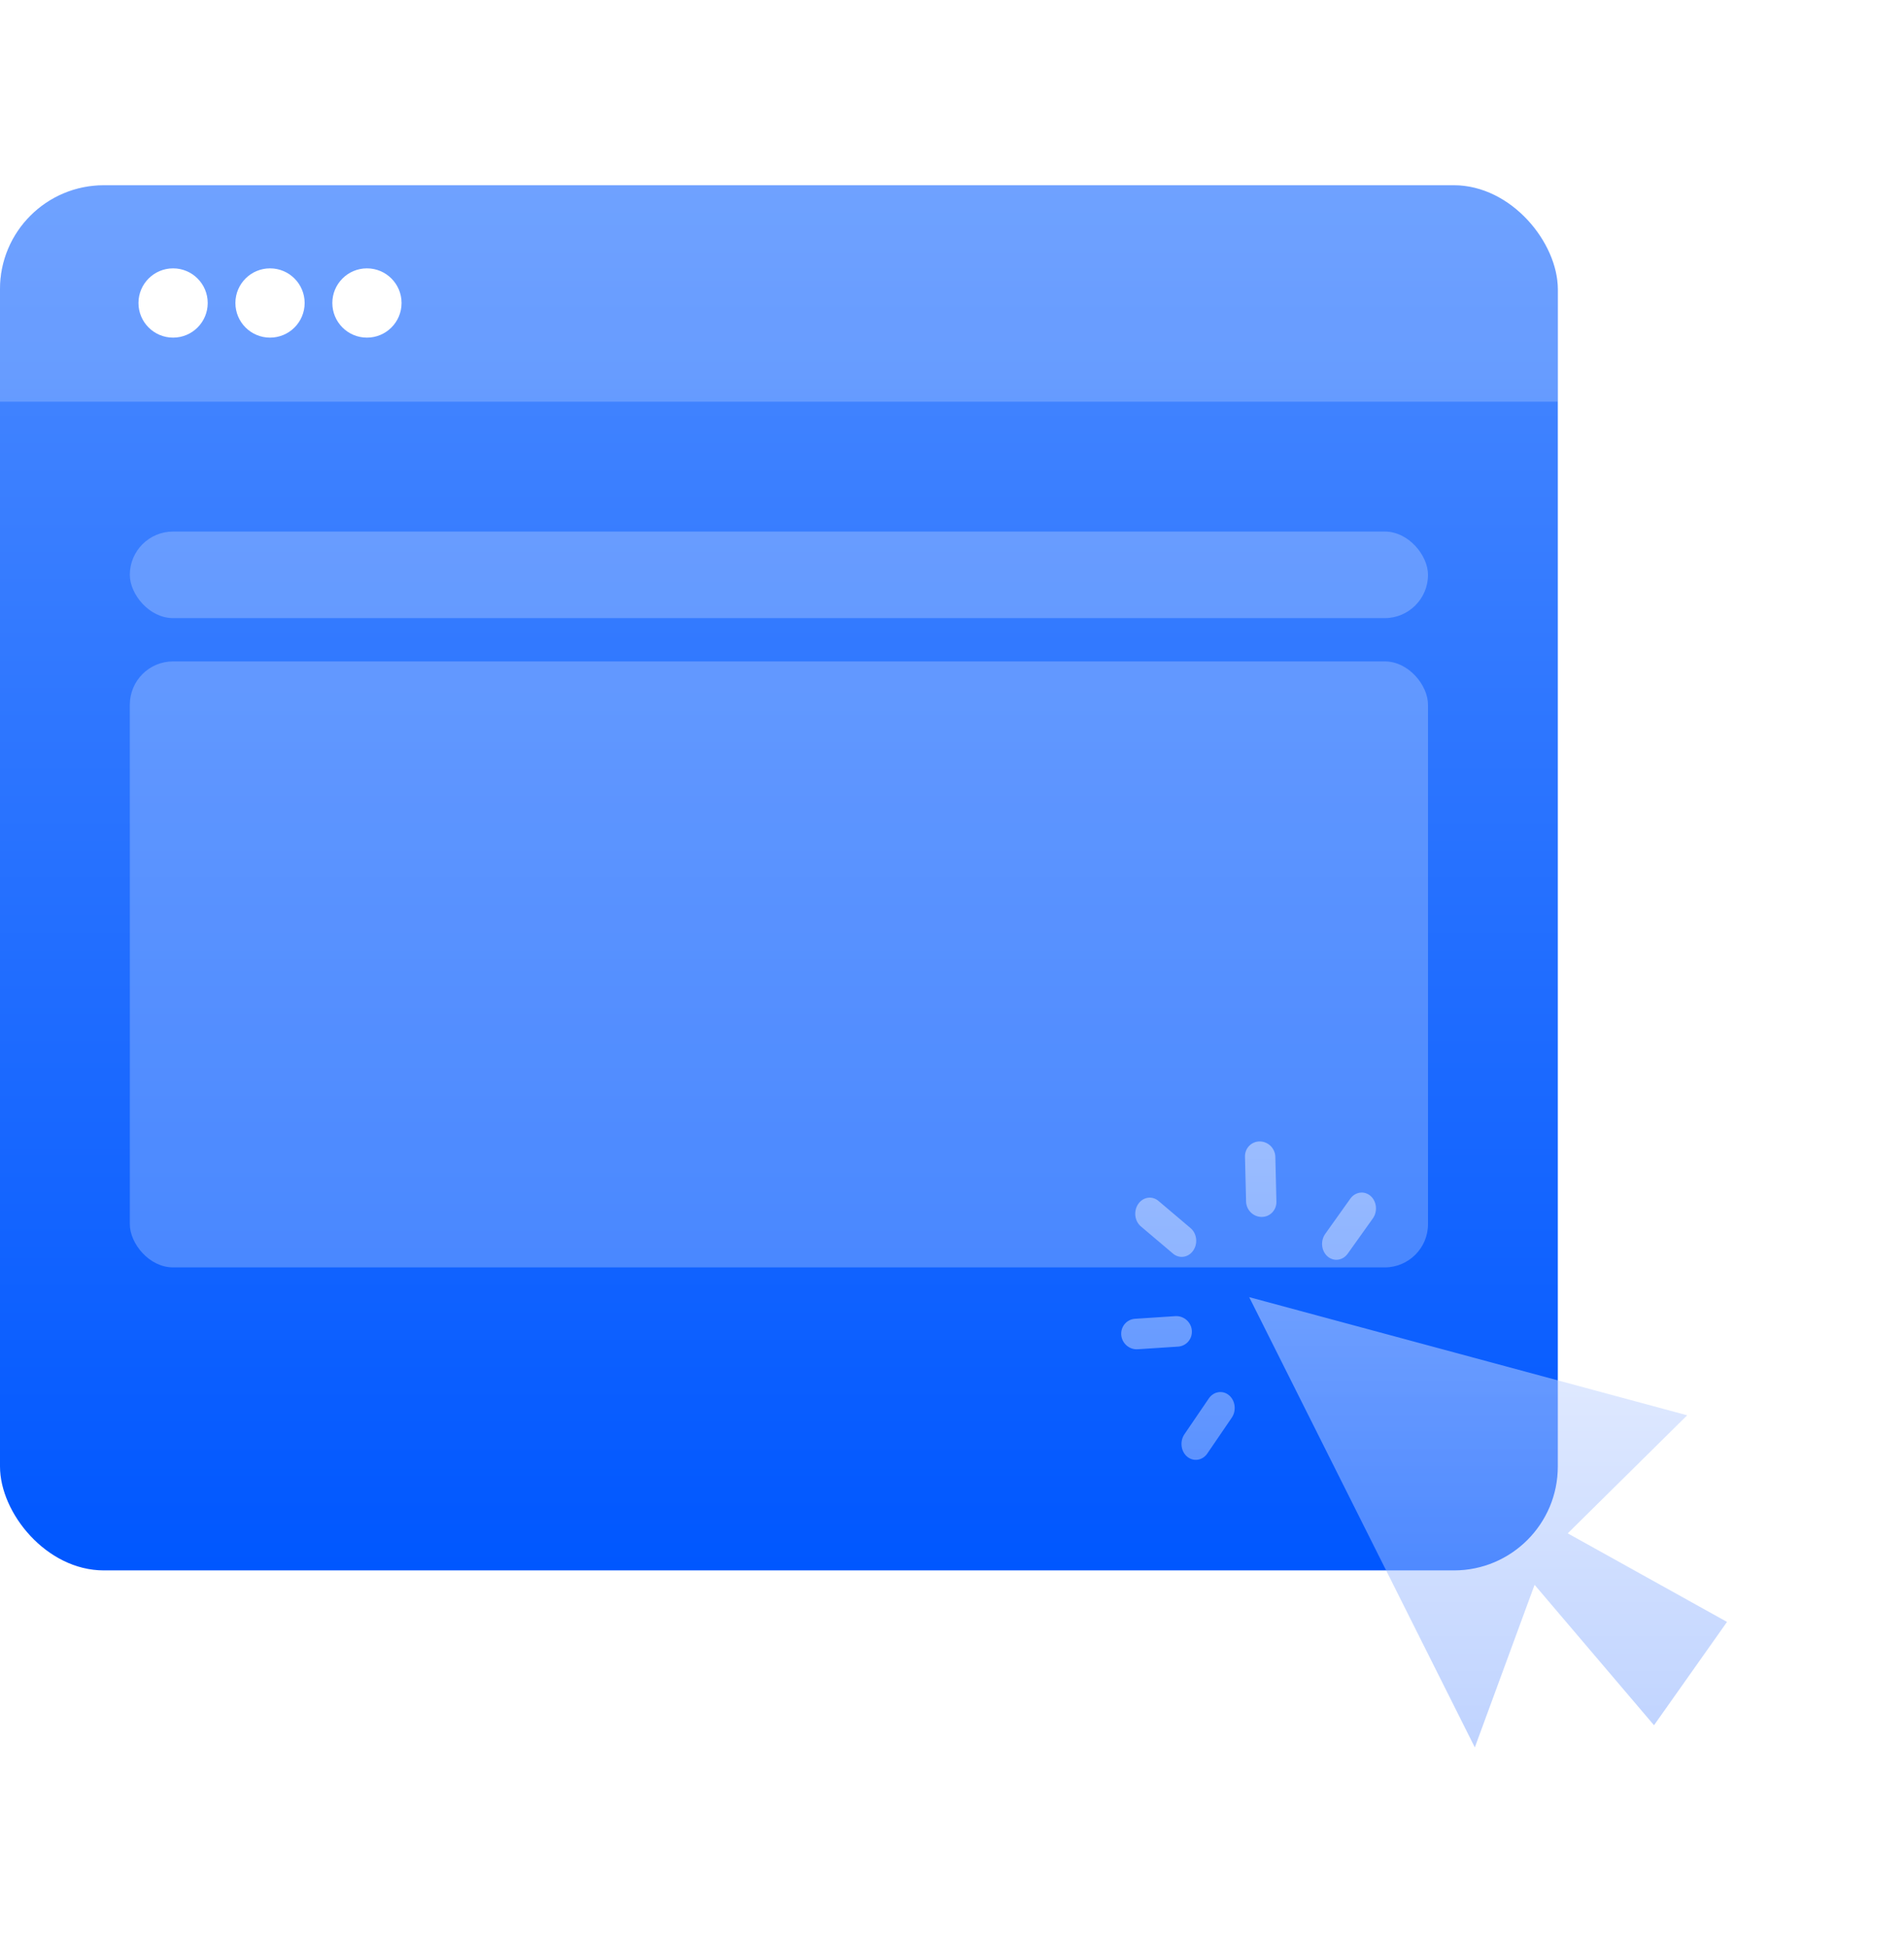
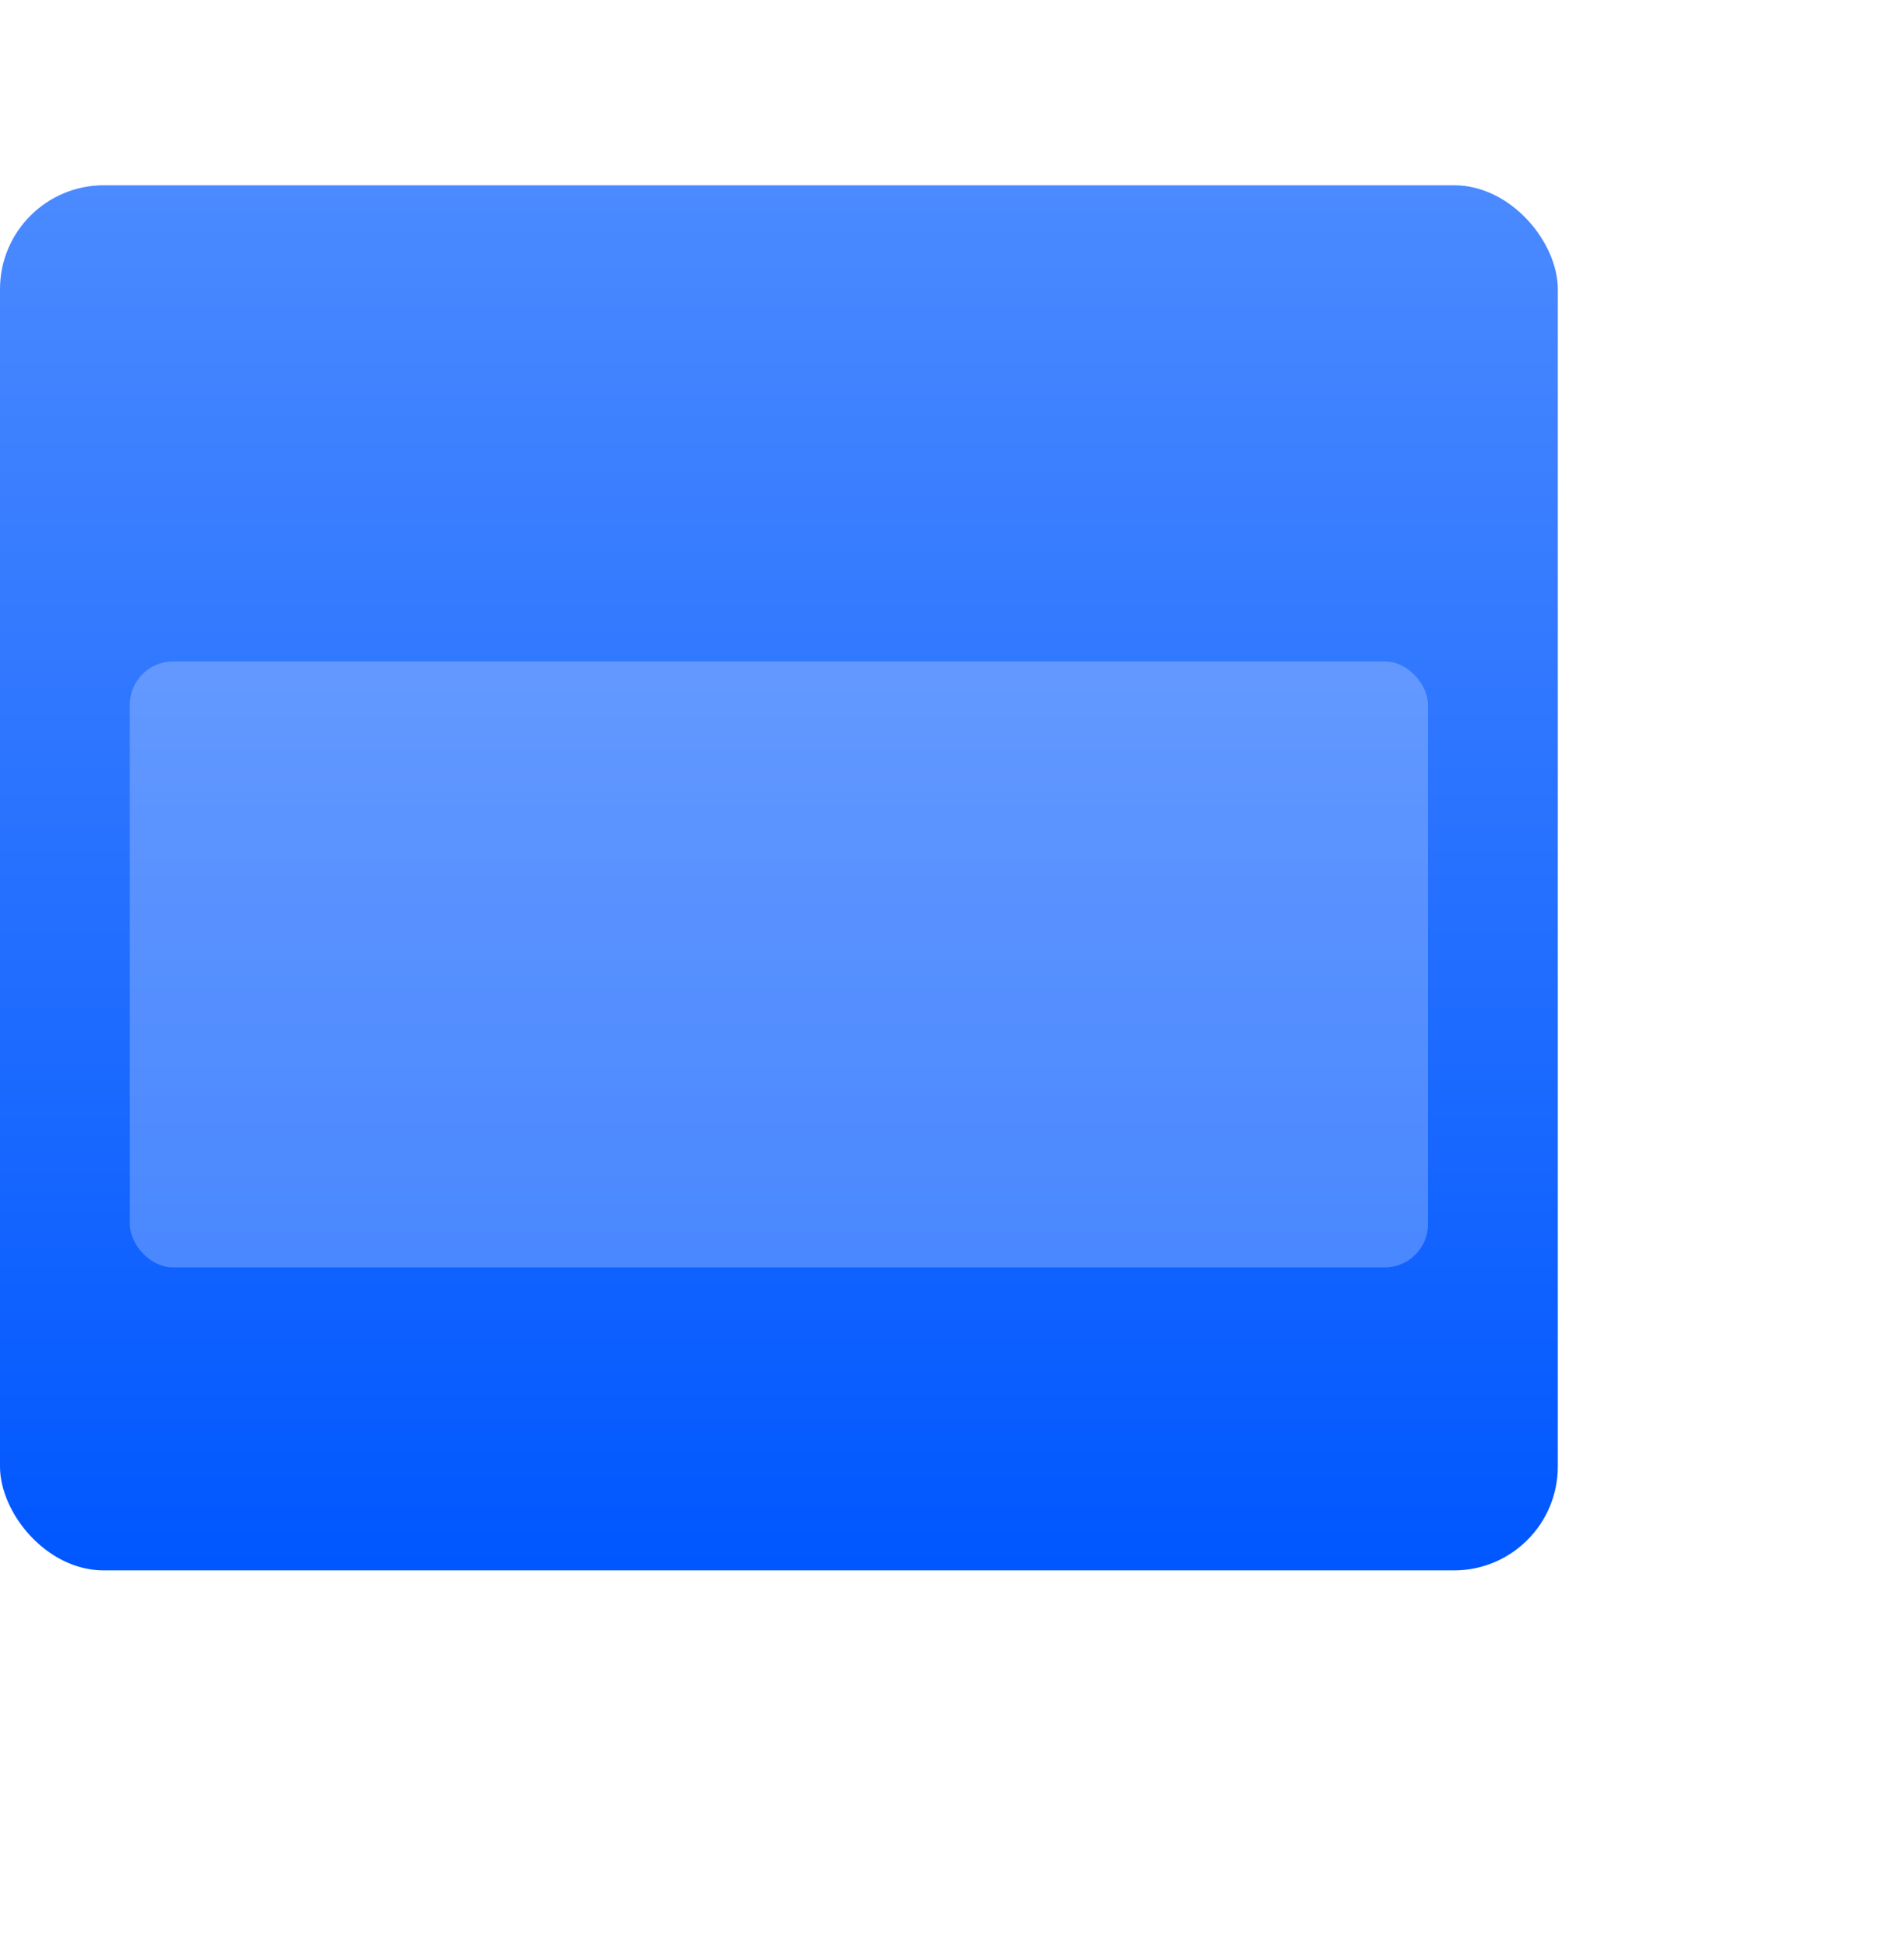
<svg xmlns="http://www.w3.org/2000/svg" width="44" height="45" viewBox="0 0 44 45" fill="none">
  <g filter="url(#filter0_d_2293_1290)">
    <rect y="3" width="36" height="32" rx="2.4" fill="url(#paint0_linear_2293_1290)" />
-     <path d="M0 5.4C0 4.075 1.075 3 2.4 3H33.6C34.925 3 36 4.075 36 5.4V8H0V5.4Z" fill="white" fill-opacity="0.2" />
-     <path fill-rule="evenodd" clip-rule="evenodd" d="M4.8 5.72C4.8 6.162 4.442 6.52 4 6.52C3.558 6.52 3.2 6.162 3.2 5.72C3.2 5.278 3.558 4.92 4 4.92C4.442 4.92 4.8 5.278 4.8 5.72ZM7.04 5.72C7.04 6.162 6.682 6.52 6.24 6.52C5.798 6.52 5.44 6.162 5.44 5.72C5.44 5.278 5.798 4.92 6.24 4.92C6.682 4.92 7.04 5.278 7.04 5.72ZM8.48 6.52C8.922 6.52 9.28 6.162 9.28 5.72C9.28 5.278 8.922 4.92 8.48 4.92C8.038 4.92 7.68 5.278 7.68 5.72C7.68 6.162 8.038 6.52 8.48 6.52Z" fill="white" />
-     <rect x="3" y="11" width="30" height="2" rx="1" fill="white" fill-opacity="0.24" />
    <rect x="3" y="14" width="30" height="14" rx="1" fill="white" fill-opacity="0.24" />
  </g>
  <g filter="url(#filter1_d_2293_1290)">
    <g filter="url(#filter2_bi_2293_1290)">
-       <path fill-rule="evenodd" clip-rule="evenodd" d="M29.562 25.355C29.557 25.16 29.396 25.001 29.203 25C29.009 24.999 28.856 25.157 28.861 25.352L28.886 26.389C28.891 26.584 29.051 26.743 29.245 26.744C29.438 26.745 29.591 26.587 29.587 26.392L29.562 25.355ZM26.86 26.373C26.714 26.25 26.505 26.282 26.393 26.445C26.282 26.608 26.309 26.84 26.455 26.963L27.198 27.592C27.344 27.715 27.553 27.683 27.665 27.52C27.777 27.357 27.749 27.125 27.603 27.002L26.86 26.373ZM26.001 29.472C25.985 29.277 26.128 29.109 26.321 29.097L27.252 29.036C27.445 29.024 27.616 29.171 27.632 29.366C27.649 29.56 27.506 29.728 27.313 29.74L26.381 29.801C26.188 29.814 26.018 29.666 26.001 29.472ZM27.462 31.763C27.35 31.927 27.378 32.159 27.524 32.282C27.671 32.404 27.88 32.372 27.991 32.208L28.555 31.382C28.666 31.219 28.638 30.987 28.492 30.864C28.346 30.741 28.137 30.774 28.025 30.937L27.462 31.763ZM31.763 26.259C31.906 26.385 31.93 26.618 31.815 26.779L31.235 27.592C31.121 27.753 30.911 27.781 30.767 27.655C30.624 27.529 30.6 27.297 30.715 27.136L31.294 26.323C31.409 26.162 31.619 26.134 31.763 26.259ZM28.958 28.597L34.172 38.999L35.553 35.243L38.313 38.487L40 36.1L36.319 34.054L39.08 31.326L28.958 28.597Z" fill="url(#paint1_linear_2293_1290)" fill-opacity="0.5" />
-     </g>
+       </g>
  </g>
  <defs>
    <filter id="filter0_d_2293_1290" x="-3.84" y="0.44" width="43.68" height="39.68" filterUnits="userSpaceOnUse" color-interpolation-filters="sRGB">
      <feFlood flood-opacity="0" result="BackgroundImageFix" />
      <feColorMatrix in="SourceAlpha" type="matrix" values="0 0 0 0 0 0 0 0 0 0 0 0 0 0 0 0 0 0 127 0" result="hardAlpha" />
      <feOffset dy="1.28" />
      <feGaussianBlur stdDeviation="1.92" />
      <feComposite in2="hardAlpha" operator="out" />
      <feColorMatrix type="matrix" values="0 0 0 0 0 0 0 0 0 0.346 0 0 0 0 0.857 0 0 0 0.2 0" />
      <feBlend mode="normal" in2="BackgroundImageFix" result="effect1_dropShadow_2293_1290" />
      <feBlend mode="normal" in="SourceGraphic" in2="effect1_dropShadow_2293_1290" result="shape" />
    </filter>
    <filter id="filter1_d_2293_1290" x="22.16" y="22.44" width="21.68" height="21.679" filterUnits="userSpaceOnUse" color-interpolation-filters="sRGB">
      <feFlood flood-opacity="0" result="BackgroundImageFix" />
      <feColorMatrix in="SourceAlpha" type="matrix" values="0 0 0 0 0 0 0 0 0 0 0 0 0 0 0 0 0 0 127 0" result="hardAlpha" />
      <feOffset dy="1.28" />
      <feGaussianBlur stdDeviation="1.92" />
      <feComposite in2="hardAlpha" operator="out" />
      <feColorMatrix type="matrix" values="0 0 0 0 0 0 0 0 0 0.346 0 0 0 0 0.857 0 0 0 0.2 0" />
      <feBlend mode="normal" in2="BackgroundImageFix" result="effect1_dropShadow_2293_1290" />
      <feBlend mode="normal" in="SourceGraphic" in2="effect1_dropShadow_2293_1290" result="shape" />
    </filter>
    <filter id="filter2_bi_2293_1290" x="25.328" y="24.328" width="15.344" height="15.343" filterUnits="userSpaceOnUse" color-interpolation-filters="sRGB">
      <feFlood flood-opacity="0" result="BackgroundImageFix" />
      <feGaussianBlur in="BackgroundImageFix" stdDeviation="0.336" />
      <feComposite in2="SourceAlpha" operator="in" result="effect1_backgroundBlur_2293_1290" />
      <feBlend mode="normal" in="SourceGraphic" in2="effect1_backgroundBlur_2293_1290" result="shape" />
      <feColorMatrix in="SourceAlpha" type="matrix" values="0 0 0 0 0 0 0 0 0 0 0 0 0 0 0 0 0 0 127 0" result="hardAlpha" />
      <feOffset dx="-0.09" dy="0.09" />
      <feComposite in2="hardAlpha" operator="arithmetic" k2="-1" k3="1" />
      <feColorMatrix type="matrix" values="0 0 0 0 1 0 0 0 0 1 0 0 0 0 1 0 0 0 0.5 0" />
      <feBlend mode="normal" in2="shape" result="effect2_innerShadow_2293_1290" />
    </filter>
    <linearGradient id="paint0_linear_2293_1290" x1="18" y1="3" x2="18" y2="35" gradientUnits="userSpaceOnUse">
      <stop stop-color="#4B8AFF" />
      <stop offset="1" stop-color="#0057FF" />
    </linearGradient>
    <linearGradient id="paint1_linear_2293_1290" x1="33" y1="25" x2="33" y2="38.999" gradientUnits="userSpaceOnUse">
      <stop stop-color="#E8EFFF" />
      <stop offset="1" stop-color="#80A8FF" />
    </linearGradient>
  </defs>
</svg>